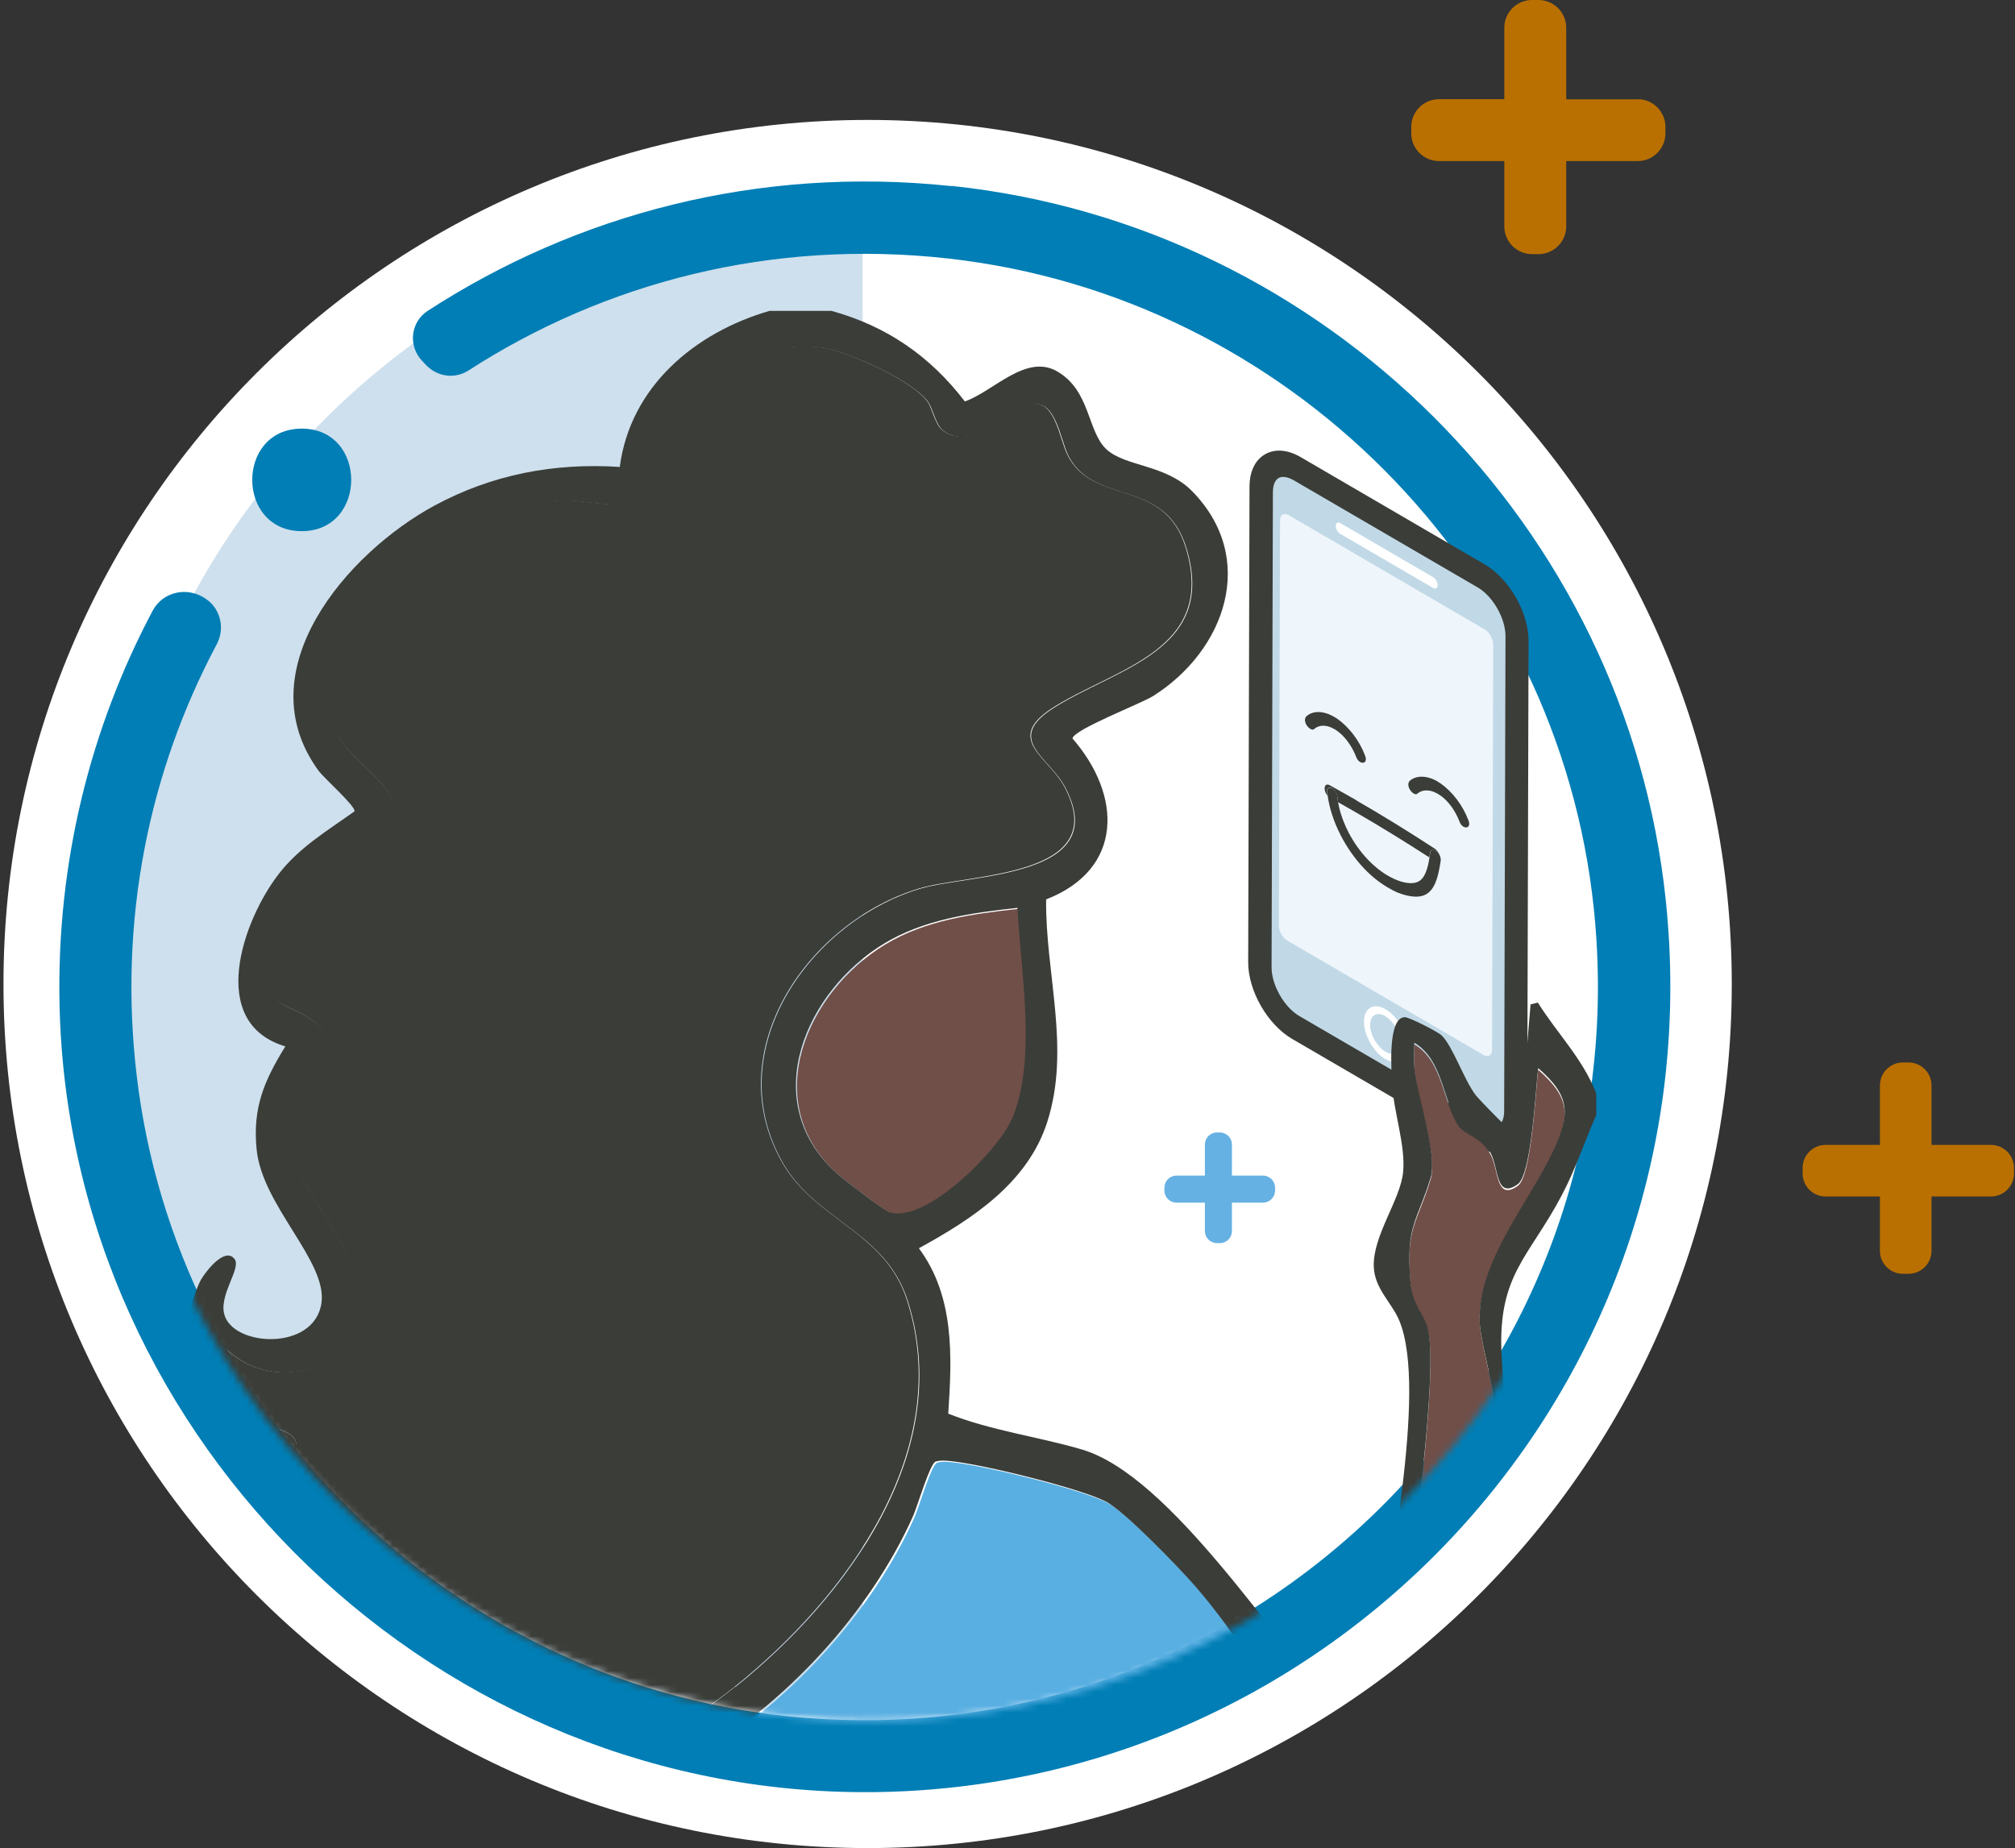
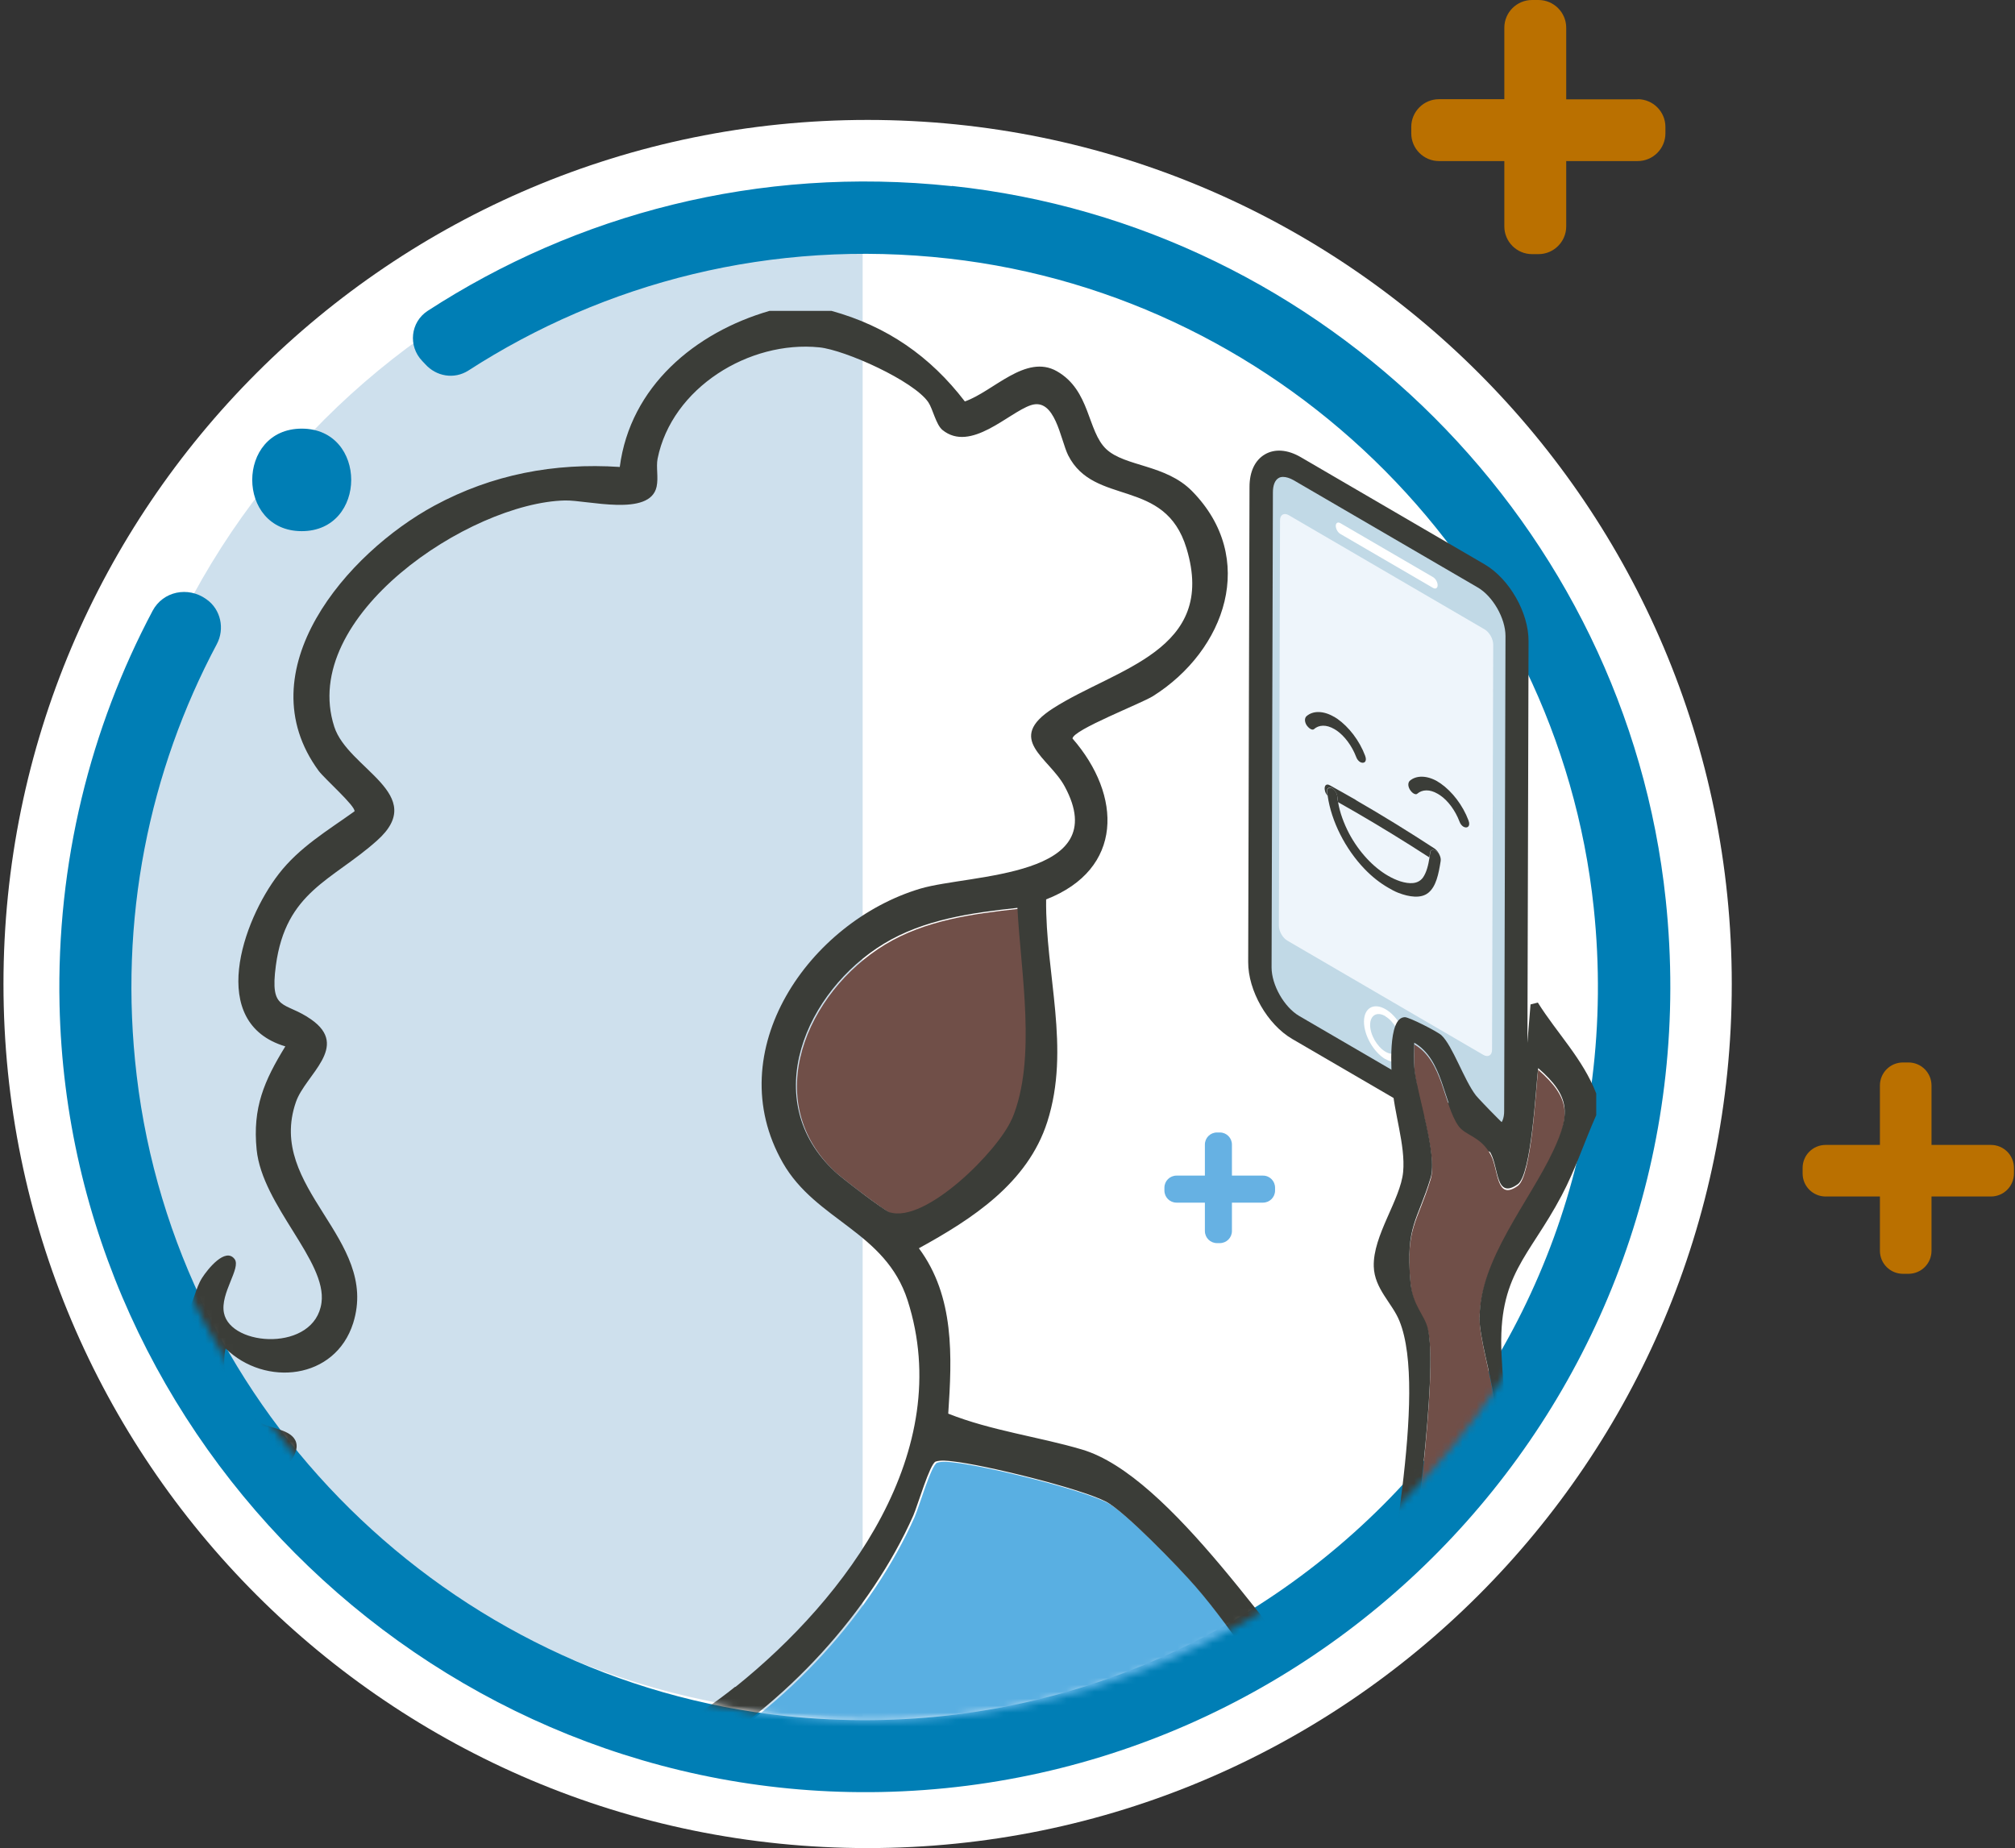
<svg xmlns="http://www.w3.org/2000/svg" width="290" height="266" viewBox="0 0 290 266" fill="none">
  <rect x="0" y="0" width="290" height="266" fill="#333333" stroke="none" />
  <path d="M124.869 266C193.556 266 249.238 210.318 249.238 141.631C249.238 72.944 193.556 17.262 124.869 17.262C56.182 17.262 0.5 72.944 0.5 141.631C0.5 210.318 56.182 266 124.869 266Z" fill="white" />
  <path d="M123.962 28.388C123.962 28.388 124.081 28.388 124.153 28.388V247.043C124.153 247.043 124.033 247.043 123.962 247.043C63.58 247.043 14.634 198.097 14.634 137.715C14.634 77.334 63.58 28.388 123.962 28.388Z" fill="#CEE0ED" />
  <path d="M136.974 26.789C109.087 23.828 82.919 30.871 61.55 44.743C59.067 46.367 58.709 49.805 60.763 51.954C60.906 52.097 61.049 52.264 61.192 52.407C62.792 54.198 65.371 54.628 67.4 53.339C87.002 40.684 110.997 34.333 136.592 37.222C185.275 42.714 224.24 81.966 229.373 130.672C236.44 197.763 180.189 254.038 113.122 246.995C64.606 241.909 25.402 203.254 19.672 154.811C16.998 132.272 21.511 110.927 31.204 92.71C32.374 90.513 31.777 87.72 29.748 86.287C29.724 86.287 29.7 86.239 29.652 86.215C27.05 84.377 23.469 85.093 21.964 87.911C13.011 104.791 8.116 124.154 8.57 144.663C9.979 207.982 63.437 259.172 126.779 257.93C193.727 256.617 246.97 198.241 239.735 129.526C234.077 75.71 190.814 32.471 137.022 26.765L136.974 26.789Z" fill="#007EB5" />
  <path d="M43.429 76.45C52.907 76.45 52.931 61.695 43.429 61.695C33.926 61.695 33.926 76.45 43.429 76.45Z" fill="#007EB5" />
  <mask id="mask0_8773_3043" style="mask-type:luminance" maskUnits="userSpaceOnUse" x="16" y="30" width="218" height="218">
    <path d="M125.227 247.759C185.224 247.759 233.862 199.121 233.862 139.124C233.862 79.127 185.224 30.489 125.227 30.489C65.23 30.489 16.592 79.127 16.592 139.124C16.592 199.121 65.23 247.759 125.227 247.759Z" fill="white" />
  </mask>
  <g mask="url(#mask0_8773_3043)">
    <path d="M215.358 153.808L183.15 136.044L183.723 72.415L215.716 91.134L215.358 153.808Z" fill="#EEF5FB" />
-     <path d="M32.446 194.038C31.467 198.217 34.141 202.968 37.818 204.902C39.25 205.666 42.474 205.809 42.664 207.934C42.832 209.582 40.516 211.778 39.776 213.426C36.839 219.944 35.669 225.889 38.2 232.789C49.66 264.185 83.588 260.58 105.768 242.745C121.813 229.828 137.475 208.746 130.527 187.114C127.352 177.206 117.348 175.678 112.573 167.321C103.381 151.229 116.369 132.63 132.366 127.855C139.529 125.706 160.277 126.327 153.138 113.147C150.893 108.969 144.495 106.39 151.466 101.902C160.491 96.124 175.151 93.665 170.663 78.862C167.559 68.619 157.364 72.893 153.639 65.491C152.493 63.247 151.777 57.087 148.243 58.281C145.044 59.355 139.6 65.133 135.541 61.838C134.61 61.074 134.156 58.782 133.512 57.851C131.435 54.771 121.55 50.33 117.825 49.948C107.726 48.922 96.6 55.774 94.547 65.969C94.284 67.21 94.69 68.667 94.403 70.004C93.448 74.397 84.423 71.914 81.224 71.986C67.543 72.296 42.879 88.675 48.013 104.552C49.994 110.64 61.717 114.246 54.149 120.955C47.702 126.685 41.041 128.261 39.608 138.909C38.701 145.666 40.85 143.995 44.67 146.669C50.329 150.632 43.858 154.62 42.497 158.559C38.176 170.998 54.578 178.209 50.734 190.385C48.156 198.575 38.08 199.625 32.374 194.038H32.446Z" fill="#3B3D38" />
    <path d="M120.38 168.826C121.335 169.709 127.423 174.365 128.211 174.627C133.392 176.275 143.874 165.746 145.784 161.209C149.413 152.614 147.025 139.936 146.572 130.815C139.958 131.532 133.13 132.463 127.352 135.972C116.13 142.801 109.206 158.511 120.356 168.826H120.38Z" fill="#704F48" />
    <path d="M199.385 146.287C200.603 147.003 201.582 148.722 201.582 150.107C201.582 151.492 200.579 152.089 199.385 151.372C198.191 150.656 197.189 148.937 197.189 147.528C197.189 146.12 198.191 145.547 199.385 146.263V146.287Z" fill="#C1D9E6" />
    <path d="M212.827 83.661C215.31 85.117 217.34 88.651 217.34 91.54L217.149 159.92C217.149 162.809 215.095 163.979 212.612 162.522L186.134 147.099C183.651 145.642 181.622 142.109 181.622 139.22L181.813 70.84C181.813 67.951 183.866 66.781 186.349 68.237L212.827 83.661ZM214.737 151.134L214.904 92.781C214.904 91.969 214.355 90.991 213.663 90.585L185.489 74.158C184.797 73.752 184.224 74.087 184.224 74.874L184.057 133.227C184.057 134.039 184.606 135.018 185.298 135.4L213.472 151.826C214.164 152.232 214.737 151.898 214.737 151.11M199.385 152.423C201.08 153.426 202.489 152.614 202.489 150.632C202.489 148.651 201.104 146.239 199.409 145.26C197.714 144.281 196.305 145.069 196.305 147.051C196.305 149.033 197.69 151.444 199.385 152.447M192.915 75.304C192.557 75.089 192.246 75.257 192.246 75.686C192.246 76.116 192.533 76.641 192.915 76.856L206.237 84.616C206.596 84.831 206.906 84.663 206.906 84.234C206.906 83.804 206.62 83.279 206.237 83.064L192.915 75.304Z" fill="#C1D9E6" />
    <path d="M213.185 82.109C216.409 83.995 219.035 88.555 219.011 92.304L218.82 160.684C218.82 164.432 216.17 165.937 212.947 164.074L186.468 148.651C183.245 146.764 180.619 142.204 180.643 138.456L180.834 70.075C180.834 66.327 183.484 64.823 186.707 66.685L213.185 82.109ZM217.483 159.944L217.674 91.564C217.674 88.675 215.669 85.141 213.162 83.685L186.683 68.261C184.2 66.804 182.147 67.974 182.147 70.863L181.956 139.243C181.956 142.132 183.961 145.666 186.468 147.122L212.947 162.546C215.43 164.003 217.483 162.833 217.483 159.944Z" fill="#3B3D38" />
    <path d="M215.573 165.913C214.594 165.913 213.52 165.602 212.445 164.958L185.967 149.534C182.409 147.457 179.616 142.586 179.64 138.456L179.831 70.075C179.831 67.879 180.619 66.231 182.051 65.396C183.484 64.56 185.322 64.703 187.208 65.802L213.663 81.225C217.22 83.303 220.014 88.173 219.99 92.304L219.799 160.684C219.799 162.881 219.011 164.528 217.578 165.364C216.958 165.722 216.265 165.889 215.549 165.889L215.573 165.913ZM184.678 68.643C184.415 68.643 184.2 68.691 184.009 68.81C183.484 69.12 183.197 69.861 183.197 70.863L183.006 139.244C183.006 141.774 184.821 144.974 186.994 146.239L213.472 161.663C214.331 162.164 215.143 162.284 215.668 161.973C216.194 161.663 216.48 160.923 216.48 159.92L216.671 91.54C216.671 89.009 214.857 85.809 212.66 84.544L186.182 69.12C185.633 68.81 185.107 68.643 184.654 68.643H184.678Z" fill="#3B3D38" />
    <path d="M199.934 256.688C199.6 256.139 190.885 250.6 189.309 249.239C182.529 243.366 178.088 235.176 172.286 228.539C169.97 225.889 162.067 217.675 159.369 216.291C155.525 214.333 141.797 210.99 137.379 210.513C136.615 210.417 135.589 210.298 134.873 210.537C134.037 210.823 132.27 216.887 131.649 218.32C119.473 245.729 83.038 272.47 52.597 257.572C44.646 253.68 37.077 244.273 33.663 234.627C33.52 234.818 33.401 235.009 33.257 235.2C30.965 242.124 29.413 248.929 30.201 257.07C30.512 260.365 30.989 263.684 31.538 267.027C39.441 277.675 48.705 287.369 58.971 295.463C66.015 298.447 73.273 300.906 80.746 302.458C89.604 304.297 98.629 305.156 107.535 306.78C116.44 308.403 124.797 311.555 133.607 313.56C133.918 313.632 134.252 313.704 134.586 313.775C139.242 312.51 143.898 311.173 148.553 309.788C148.362 299.45 149.174 285.745 150.893 276.386C151.251 274.404 154.522 260.532 155.071 259.864C155.549 259.291 156.814 259.1 157.029 260.031C157.292 261.129 156.098 265.331 156.146 266.907C156.217 268.483 160.443 272.494 161.733 274.142C163.261 276.123 167.988 283.405 169.325 284.384C172.19 286.485 181.597 283.477 184.654 281.83C191.625 278.057 198.406 267.48 199.767 259.744C199.91 258.861 200.34 257.429 199.886 256.688H199.934Z" fill="#59AFE2" />
    <path d="M203.038 262.968C201.295 270.966 195.875 278.75 189.405 283.668C192.867 285.912 196.162 288.586 199.719 290.64C204.662 293.505 207.431 296.274 211.92 290.998C229.23 270.656 220.205 248.475 217.244 224.934C216.265 217.198 215.955 209.271 215.024 201.488C214.618 198.097 212.971 192.845 212.947 189.884C212.899 181.623 220.157 173.195 223.547 165.865C226.007 160.612 226.031 158.034 221.375 153.975C221.017 156.935 220.42 169.303 218.438 170.688C215.286 172.932 215.692 168.396 214.57 166.271C213.138 163.525 210.917 163.501 209.891 162.045C207.742 158.965 207.694 152.709 203.54 150.322C203.54 151.611 203.468 152.9 203.587 154.19C204.017 158.081 206.906 166.414 205.903 169.733C203.993 176.06 202.274 176.609 202.99 184.655C203.301 188.284 205.02 189.406 205.521 191.555C207.002 198.073 203.253 223.835 202.489 232.311C202.155 236.012 199.696 250.099 201.176 252.486C201.892 253.656 204.399 252.964 204.614 256.426C204.662 257.19 204.065 258.407 204.304 258.789C204.805 259.649 209.031 260.556 208.816 263.206C208.554 266.645 203.444 262.562 203.014 262.944L203.038 262.968Z" fill="#704F48" />
    <path d="M229.731 160.541V157.389C227.821 152.423 224.096 148.722 221.327 144.305L220.276 144.568L218.701 163.692C218.342 163.955 212.875 158.249 212.421 157.676C210.702 155.455 209.055 150.489 207.455 149.009C206.906 148.483 202.775 146.382 202.179 146.406C199.648 146.454 200.268 154.166 200.364 156.1C200.579 160.087 202.298 164.814 201.94 168.682C201.558 172.693 197.571 177.827 197.714 182.291C197.809 185.515 200.388 187.568 201.415 190.147C205.545 200.318 199.337 227.99 198.263 239.951C197.857 244.607 200.054 254.325 193.273 247.019C183.77 236.8 168.538 212.399 155.692 208.626C149.485 206.788 142.656 205.929 136.472 203.469C137.022 195.256 137.404 186.613 132.246 179.665C139.911 175.463 147.909 170.282 150.726 161.472C154.117 150.871 150.44 140.199 150.559 129.454C161.733 125.109 161.494 114.484 154.355 106.295C154.451 105.029 164.216 101.281 165.959 100.183C176.393 93.593 181.048 80.318 171.546 70.672C167.75 66.828 161.948 67.186 159.226 64.656C156.456 62.053 156.958 56.203 152.111 53.434C147.622 50.879 142.943 56.371 138.86 57.779C133.87 51.261 127.615 46.94 119.664 44.743H110.758C100.038 47.847 90.703 55.63 89.198 67.21C79.767 66.59 70.838 68.285 62.529 72.773C49.947 79.578 35.287 96.53 45.864 110.951C46.7 112.073 51.188 116.036 51.021 116.776C47.153 119.546 43.07 121.957 40.11 125.801C34.905 132.534 29.772 147.242 41.065 150.608C38.009 155.575 36.337 159.442 36.934 165.459C37.746 173.553 47.081 181.504 46.27 187.496C45.315 194.611 33.21 193.871 32.231 188.977C31.658 186.135 34.738 182.506 33.759 181.217C32.446 179.498 29.915 182.626 29.079 183.939C28.076 185.539 27.957 187.353 26.907 188.833V198.264C28.673 203.302 31.037 206.907 35.74 209.581C34.332 213.903 32.016 218.034 31.634 222.642C30.559 235.32 41.113 251.889 52.382 257.405C82.824 272.303 119.234 245.562 131.435 218.153C132.055 216.744 133.822 210.68 134.658 210.369C135.374 210.131 136.401 210.25 137.165 210.346C141.582 210.823 155.31 214.166 159.154 216.123C161.852 217.508 169.755 225.698 172.071 228.372C177.873 235.009 182.338 243.199 189.095 249.072C190.67 250.433 199.385 255.972 199.719 256.521C200.149 257.285 199.743 258.718 199.6 259.577C198.239 267.289 191.434 277.89 184.487 281.662C181.43 283.31 172.023 286.318 169.158 284.217C167.821 283.238 163.118 275.956 161.566 273.974C160.277 272.303 156.051 268.316 155.979 266.74C155.907 265.14 157.125 260.962 156.862 259.864C156.647 258.933 155.382 259.124 154.905 259.697C154.355 260.341 151.084 274.237 150.726 276.219C148.983 285.65 148.172 299.45 148.386 309.812C150.487 309.191 152.612 308.547 154.713 307.902C154.522 295.821 154.713 283.644 155.31 271.611C158.534 274.452 164.264 286.414 167.487 287.99C172 290.21 179.091 287.918 183.746 286.915C189.906 289.589 196.544 293.911 202.632 296.346C209.15 298.949 210.893 299.354 215.835 294.173C229.397 279.92 228.084 270.011 225.457 251.531C222.831 233.075 216.958 213.449 216.098 194.874C215.573 183.461 220.038 181.002 224.741 172.097C226.723 168.372 228.012 164.385 229.707 160.565L229.731 160.541ZM145.617 161.066C143.707 165.578 133.225 176.132 128.044 174.484C127.232 174.221 121.144 169.566 120.213 168.682C109.063 158.392 115.963 142.658 127.209 135.829C132.987 132.32 139.815 131.388 146.429 130.672C146.882 139.793 149.27 152.471 145.641 161.066H145.617ZM105.792 242.793C83.611 260.628 49.684 264.257 38.224 232.837C35.693 225.936 36.863 219.967 39.799 213.473C40.54 211.826 42.855 209.629 42.688 207.982C42.474 205.833 39.274 205.69 37.842 204.95C34.165 203.016 31.491 198.264 32.469 194.086C38.176 199.649 48.251 198.599 50.83 190.433C54.65 178.257 38.271 171.046 42.593 158.607C43.954 154.667 50.424 150.656 44.766 146.717C40.945 144.043 38.797 145.69 39.704 138.957C41.136 128.308 47.798 126.756 54.244 121.002C61.789 114.293 50.066 110.712 48.108 104.6C42.975 88.722 67.615 72.344 81.319 72.033C84.519 71.962 93.544 74.445 94.499 70.052C94.785 68.714 94.403 67.258 94.642 66.016C96.695 55.822 107.821 48.969 117.921 49.996C121.646 50.378 131.506 54.819 133.607 57.899C134.252 58.854 134.706 61.122 135.637 61.886C139.696 65.181 145.139 59.403 148.339 58.328C151.872 57.135 152.612 63.295 153.735 65.539C157.483 72.941 167.654 68.667 170.758 78.909C175.247 93.712 160.563 96.172 151.562 101.95C144.59 106.414 150.989 109.017 153.233 113.195C160.372 126.398 139.624 125.778 132.461 127.902C116.465 132.678 103.476 151.277 112.668 167.369C117.443 175.726 127.423 177.23 130.623 187.162C137.571 208.817 121.932 229.9 105.864 242.793H105.792ZM212.923 189.621C212.923 192.558 214.57 197.835 215 201.225C215.931 209.008 216.265 216.935 217.22 224.671C220.181 248.213 229.23 270.393 211.896 290.735C207.407 296.012 204.638 293.242 199.695 290.377C196.138 288.324 192.843 285.65 189.381 283.405C195.851 278.487 201.271 270.727 203.014 262.705C203.444 262.323 208.553 266.382 208.816 262.968C209.031 260.318 204.805 259.41 204.303 258.551C204.089 258.169 204.662 256.951 204.614 256.187C204.375 252.725 201.892 253.417 201.176 252.248C199.695 249.836 202.155 235.773 202.489 232.072C203.253 223.573 207.001 197.835 205.521 191.317C205.02 189.144 203.301 188.046 202.99 184.416C202.298 176.37 203.993 175.797 205.903 169.494C206.906 166.175 204.017 157.843 203.587 153.951C203.444 152.662 203.516 151.372 203.539 150.083C207.694 152.471 207.742 158.75 209.89 161.806C210.917 163.286 213.138 163.31 214.57 166.032C215.692 168.181 215.286 172.693 218.438 170.449C220.42 169.04 221.017 156.697 221.375 153.736C226.03 157.771 226.007 160.35 223.547 165.626C220.133 172.932 212.899 181.384 212.947 189.645L212.923 189.621Z" fill="#3B3D38" />
    <path d="M191.745 113.458C192.199 113.72 192.461 114.293 192.485 114.771C192.485 114.986 192.533 115.224 192.581 115.463C192.819 116.943 193.416 118.543 194.18 120C195.613 122.674 197.666 124.846 199.791 126.064C200.364 126.398 200.961 126.661 201.534 126.852C202.847 127.258 204.065 127.282 204.781 126.327C205.306 125.587 205.569 124.512 205.736 123.414C205.784 123.151 205.808 122.912 205.855 122.65C205.927 122.292 206.285 122.268 206.62 122.459C206.691 122.483 206.739 122.53 206.811 122.578C206.978 122.721 207.097 122.889 207.193 123.08C207.336 123.39 207.384 123.7 207.336 123.963C207.049 125.778 206.691 127.592 205.569 128.499C204.518 129.359 202.823 129.12 201.224 128.499C200.746 128.308 200.292 128.07 199.815 127.783C198.645 127.115 197.475 126.207 196.377 125.061C193.607 122.172 191.602 118.209 191.076 114.532C191.052 114.317 191.029 114.102 191.005 113.911C190.957 113.41 191.387 113.267 191.769 113.481L191.745 113.458Z" fill="#3B3D38" />
    <path d="M195.159 115.177C198.932 117.349 202.68 119.665 206.453 122.125C206.763 122.339 207.049 122.698 207.169 123.08C207.073 122.912 206.954 122.721 206.787 122.578C206.739 122.53 206.667 122.483 206.596 122.459C206.262 122.268 205.903 122.292 205.832 122.65C205.784 122.912 205.76 123.151 205.712 123.414C202.179 121.122 198.669 118.973 195.135 116.92C194.276 116.418 193.416 115.941 192.581 115.463C192.533 115.224 192.509 115.01 192.485 114.771C192.438 114.293 192.175 113.72 191.745 113.458C191.363 113.243 190.933 113.386 190.981 113.887C190.981 114.102 191.029 114.317 191.053 114.508C190.408 113.816 190.527 112.55 191.387 113.028C192.652 113.72 193.894 114.437 195.159 115.153V115.177Z" fill="#3B3D38" />
    <path d="M206.882 112.479C207.025 112.574 207.192 112.67 207.336 112.765C209.007 113.935 210.535 115.917 211.347 118.09C211.681 118.949 211.156 119.283 210.631 118.997C210.392 118.854 210.177 118.615 210.034 118.209C209.461 116.705 208.41 115.224 207.216 114.437C207.121 114.365 207.001 114.293 206.906 114.246C205.76 113.577 204.685 113.625 203.969 114.246C203.85 114.365 203.659 114.317 203.468 114.222C203.253 114.102 203.038 113.864 202.895 113.625C202.584 113.076 202.656 112.622 202.895 112.383C203.826 111.571 205.354 111.595 206.858 112.455L206.882 112.479Z" fill="#3B3D38" />
    <path d="M192.008 103.167C192.151 103.263 192.318 103.358 192.461 103.454C194.132 104.624 195.661 106.605 196.472 108.778C196.807 109.661 196.281 109.972 195.756 109.685C195.517 109.542 195.302 109.303 195.159 108.897C194.586 107.393 193.512 105.913 192.342 105.125C192.246 105.053 192.127 104.982 192.031 104.934C190.885 104.265 189.811 104.313 189.095 104.958C188.975 105.053 188.784 105.029 188.593 104.91C188.378 104.791 188.164 104.552 188.02 104.337C187.71 103.788 187.782 103.334 188.02 103.096C188.951 102.26 190.479 102.284 191.984 103.167H192.008Z" fill="#3B3D38" />
-     <path d="M244.63 72.606H240.165V68.141C240.165 67.186 239.401 66.398 238.422 66.398H238.016C237.061 66.398 236.273 67.163 236.273 68.141V72.606H232.19C231.235 72.606 230.447 73.37 230.447 74.349V74.755C230.447 75.71 231.211 76.498 232.19 76.498H236.273V80.581C236.273 81.536 237.037 82.324 238.016 82.324H238.422C239.377 82.324 240.165 81.56 240.165 80.581V76.498H244.63C245.585 76.498 246.373 75.734 246.373 74.755V74.349C246.373 73.394 245.609 72.606 244.63 72.606Z" fill="#66B1E3" />
    <path d="M181.765 169.208H177.3V164.743C177.3 163.788 176.536 163 175.557 163H175.151C174.196 163 173.408 163.764 173.408 164.743V169.208H169.326C168.371 169.208 167.583 169.972 167.583 170.951V171.356C167.583 172.311 168.347 173.099 169.326 173.099H173.408V177.182C173.408 178.137 174.172 178.925 175.151 178.925H175.557C176.512 178.925 177.3 178.161 177.3 177.182V173.099H181.765C182.72 173.099 183.508 172.335 183.508 171.356V170.951C183.508 169.995 182.744 169.208 181.765 169.208Z" fill="#66B1E3" />
  </g>
  <path d="M286.532 164.791H277.984V156.243C277.984 154.405 276.504 152.924 274.665 152.924H273.877C272.039 152.924 270.559 154.405 270.559 156.243V164.791H262.751C260.913 164.791 259.433 166.271 259.433 168.109V168.897C259.433 170.736 260.913 172.216 262.751 172.216H270.559V180.023C270.559 181.862 272.039 183.342 273.877 183.342H274.665C276.504 183.342 277.984 181.862 277.984 180.023V172.216H286.532C288.37 172.216 289.85 170.736 289.85 168.897V168.109C289.85 166.271 288.37 164.791 286.532 164.791Z" fill="#BA7000" />
  <path d="M235.7 14.302H225.41V3.987C225.41 1.791 223.619 0 221.422 0H220.491C218.295 0 216.504 1.791 216.504 3.987V14.278H207.097C204.9 14.278 203.11 16.068 203.11 18.265V19.196C203.11 21.393 204.9 23.183 207.097 23.183H216.504V32.59C216.504 34.787 218.295 36.578 220.491 36.578H221.422C223.619 36.578 225.41 34.787 225.41 32.59V23.183H235.7C237.897 23.183 239.687 21.393 239.687 19.196V18.265C239.687 16.068 237.897 14.278 235.7 14.278V14.302Z" fill="#BA7000" />
</svg>